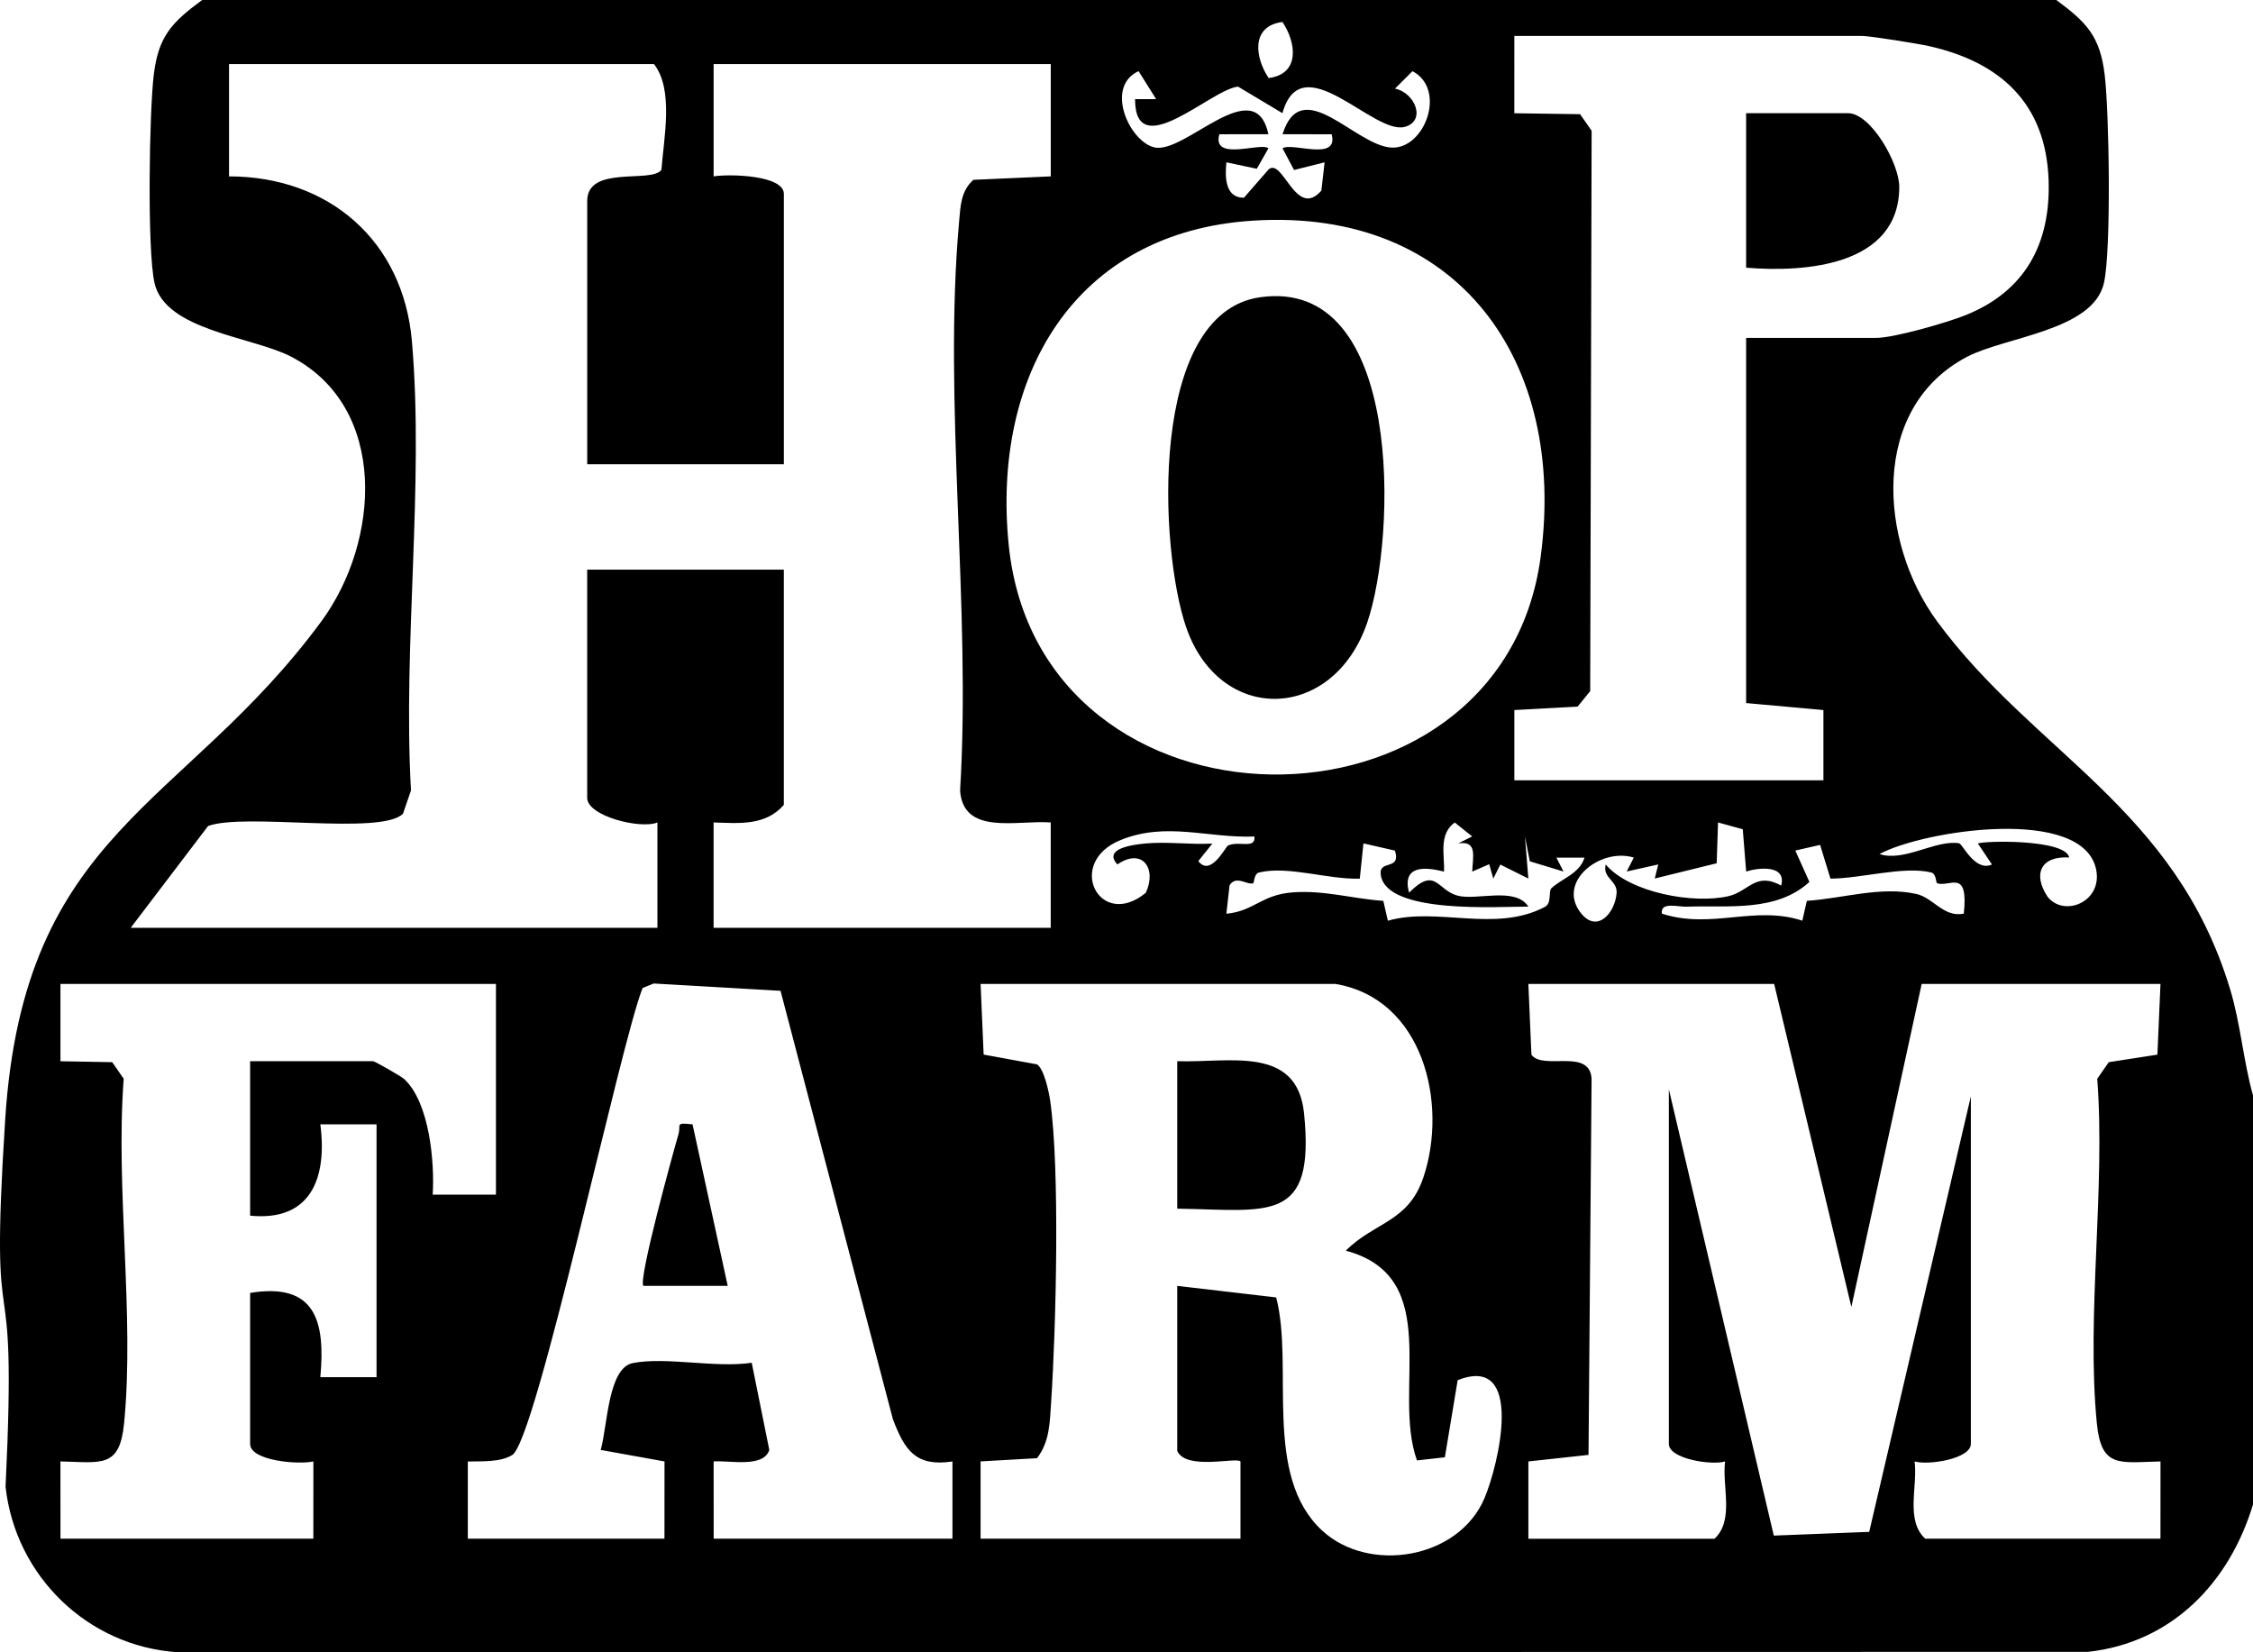
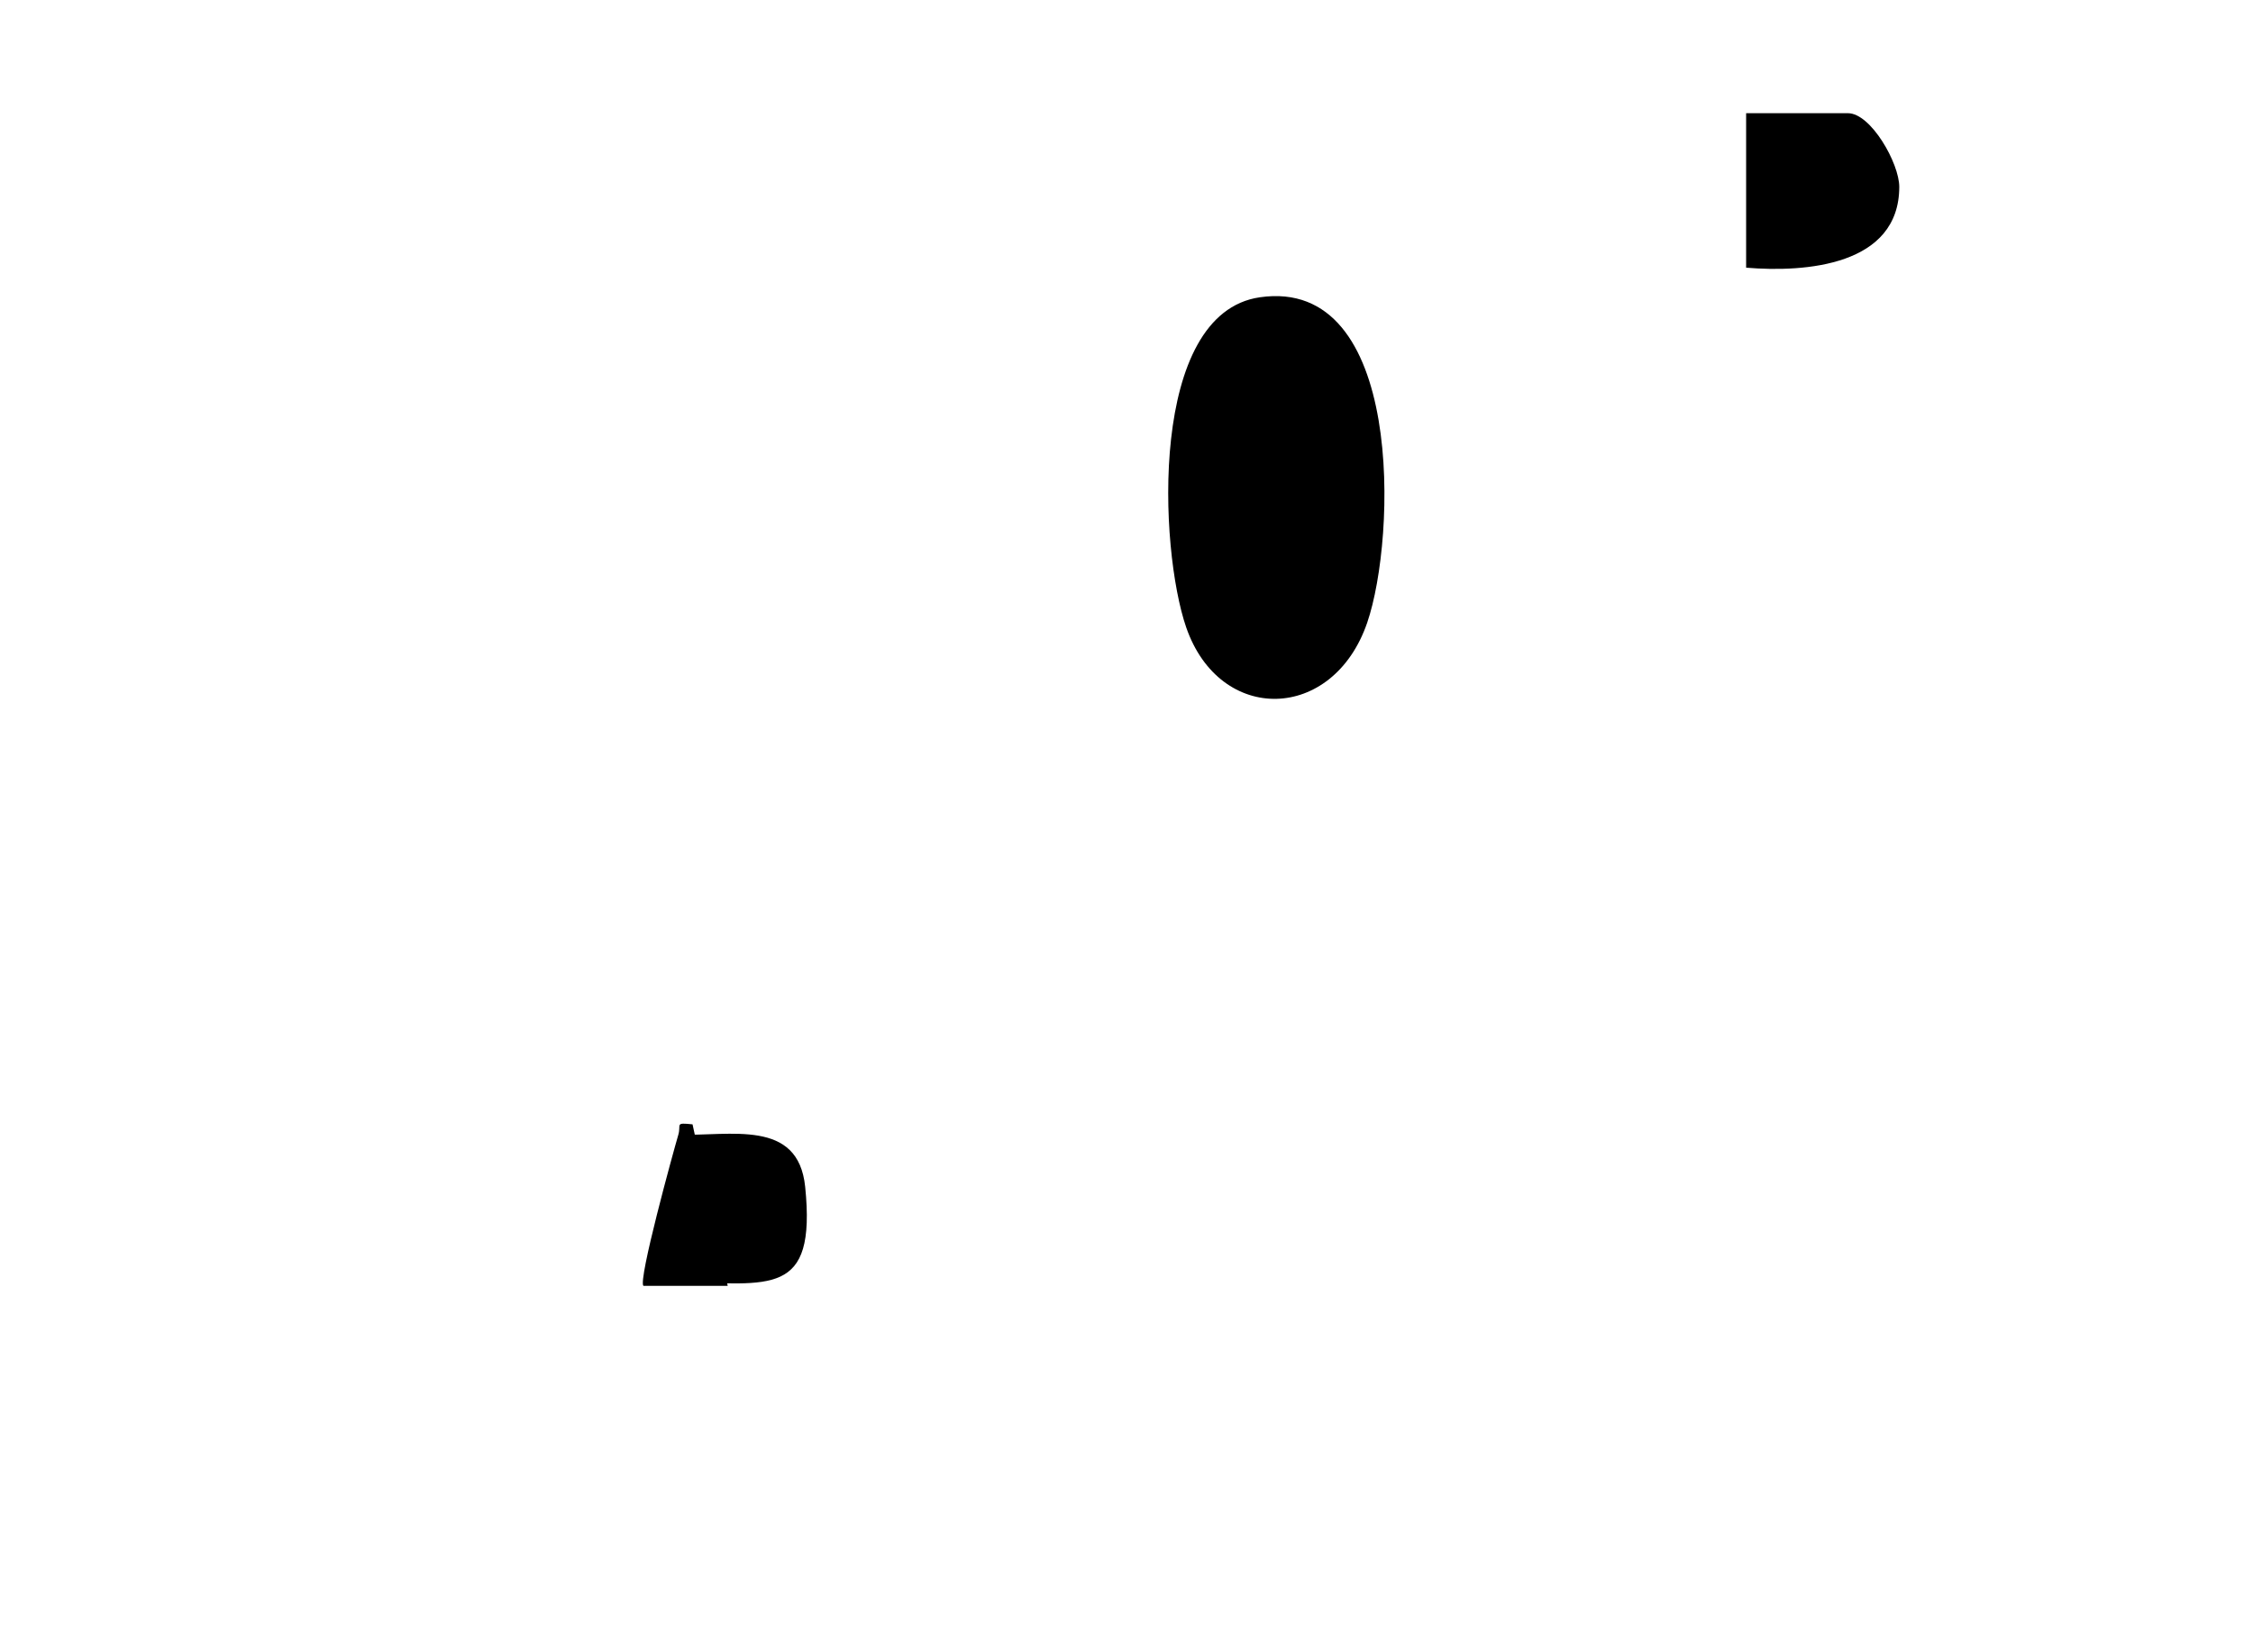
<svg xmlns="http://www.w3.org/2000/svg" data-name="Layer 1" viewBox="0 0 932.14 683.53">
-   <path d="M565.66 257.59c12.11-35.29 15.26-143.25-44.43-134.6-46.1 6.68-41.67 104.15-30.46 136.56 13.92 40.23 60.75 39.25 74.89-1.96ZM280.66 469.41c-2.22 7.55-16.73 60.3-14.46 62.56h34.88l-14.55-66.82c-7.53-.8-4.63 0-5.87 4.26ZM487.06 439.02v61.01c37.85.56 57.14 6.49 52.47-39.41-2.88-28.38-31.07-20.85-52.47-21.6ZM785.79 77.33c.01-9.78-11.74-30.5-21.23-30.5h-42.13v63.91c24.62 2.07 63.31-.87 63.36-33.41Z" />
-   <path d="M922.59 408.99c-22.73-74.85-81.08-97.46-121.16-151.95-24.23-32.94-27.87-88.4 12.45-109.45 15.94-8.32 52.18-10.77 56.6-30.55 3.07-13.74 2.17-70.69.29-86.2-1.95-16-7.6-21.66-20.01-30.84H83.63c-12.4 9.18-18.06 14.84-20 30.84-1.89 15.5-2.79 72.46.29 86.2 4.42 19.78 40.66 22.23 56.6 30.55 40.29 21.04 36.72 76.47 12.45 109.45C75.92 334.58 9.81 343.42 2.14 463.24c-6.83 106.78 5.33 44.33.16 151.88 4.12 36.99 34.04 65.93 71.06 68.41l790.46-.14c34.75-3.8 58.53-28.56 68.32-60.97V453.19c-4.07-14.57-5.11-29.6-9.54-44.21Zm-55.33-49.18c2.65 13.36-13.32 19.8-20.11 11.18-6.16-9.24-2.96-16.94 8.94-16.25-1.57-7.76-36.17-6.91-37.76-5.75l5.81 8.66c-7.07 3.14-12.13-8.53-13.61-8.78-9.59-1.58-22.8 7.86-32.92 4.45 18.18-9.81 84.38-20.04 89.65 6.49Zm-198.41 9.65c-.64 8.18-7.94 16.68-14.63 8.47-10.53-12.92 7.86-27.43 21.74-23.14l-2.95 5.76 13.06-2.92-1.45 5.82 25.63-6.31.56-16.88 10.23 2.81 1.41 17.52c4.42-1.54 16.85-3.19 14.48 5.78-10.62-5.82-13.33 2.41-21.76 4.37-14.38 3.34-40.75-1.33-50.84-13.08-1.42 5.63 4.91 6.64 4.51 11.78Zm-194.9-20.51c-6.01.56-17.55 2.26-11.65 8.67 10.35-7.1 16.43 1.76 11.76 11.73-19.11 15.74-33.59-12.55-10.28-21.88 18.95-7.59 35.9-.67 55.23-1.39.5 5.33-6.28 1.67-10.89 3.69-1.08.47-7.23 13.21-12.33 6.47l5.8-7.25c-9.09.51-18.58-.88-27.64-.04Zm34.78 17.27c2.7-4.26 7.3.02 9.7-.79.57-.19.29-3.94 2.48-4.47 11.99-2.91 28.64 2.99 41.68 2.54l1.51-14.58 13.04 2.98c2.63 8.59-6.91 3.41-5.86 10.15 2.53 16.33 49.05 12.92 61.05 13.03-5.39-8.41-21.47-2.38-29.34-4.56-8.58-2.38-8.97-12.22-20.02-1.22-2.97-11.18 6.2-10.85 14.47-8.69.31-6.88-2.32-15.43 4.43-20.34l7.22 5.77-5.79 2.89c8.08-1.25 6.03 5.36 5.81 11.66l7.03-3.06 1.69 5.95 2.9-5.8 11.6 5.78-1.41-17.37 2.02 10.24 13.93 4.23-2.94-5.76h11.64c-2.1 6.69-9.26 8.55-13.68 12.65-1.4 1.3.3 6.15-2.76 7.76-20.52 10.8-44.49-.13-64.93 5.7l-1.87-8.21c-12.74-.89-24.48-4.5-37.49-3.52-13.06.98-15.91 7.75-27.45 8.84l1.32-11.77Zm188.96 8.88c17.19-.62 37.18 2.36 50.92-10.24l-5.83-12.98 10.26-2.34 4.28 13.95c12.57 0 30.28-5.31 41.67-2.54 2.19.53 1.91 4.28 2.48 4.47 5.18 1.74 13.05-6.38 11.02 12.57-8.31 1.67-12.57-6.5-19.46-8.1-14.71-3.41-30.77 1.86-45.48 2.79l-1.87 8.21c-19.74-6.47-37.59 3.72-58.11-2.91-.69-5.05 6.61-2.75 10.12-2.88ZM626.54 14.87h143.84c3.4 0 23.19 3.19 27.75 4.21 29.51 6.62 48.32 23.74 49.44 55.32.94 26.48-9.77 46.1-34.31 55.97-7.91 3.18-29.66 9.42-37.07 9.42h-53.76v151.07l31.98 2.89v29.07H626.54v-29.07l26.17-1.42 5.21-6.41.59-231.83-4.77-6.85-27.21-.39V14.87Zm-95.95-5.78c5.77 8.59 7.38 21.53-5.7 23.2-5.77-8.59-7.38-21.53 5.7-23.2Zm-59.52 20.36L478.34 41l-8.73.02c0 27.07 31.64-4.2 42.62-5.18l18.35 10.98c7.96-28.44 37.66 9.11 50.6 5.67 8.97-2.39 4.36-14.14-4.04-15.82l7.25-7.22c14.27 7.5 5.11 32.33-8.7 31.61-15.01-.79-37.12-30.8-45.06-5.54l20.33.04c3.02 11.52-16.65 3.1-20.33 5.82l4.76 8.95 12.64-3.17-1.34 11.7c-10.53 12.06-15.91-13.78-21.82-8.78L514.66 81.8c-7.98.06-7.84-8.89-7.26-14.64l12.59 2.66 4.8-8.46c-3.06-2.68-23.48 5.68-20.31-5.81l20.31-.03c-5.71-26.17-34.7 8.62-47.32 5.43-10.31-2.6-20.42-25.06-6.42-31.51Zm47.36 61.83c85.14-5.38 129.92 58.35 118.97 139.27-16.41 121.33-207.42 120-220.06-5.09-7.04-69.72 26.97-129.5 101.09-134.18ZM86.08 341.73c15.31-5.62 71.57 3.99 80.64-5.08l3.32-9.64c-3.42-60.01 5.5-126.67.38-185.87-3.59-41.51-34.33-68.14-75.66-68.17V26.49h175.8c8.27 10.56 4.09 30.48 3.09 43.76-4 5.74-30.7-2.09-30.7 12.89v108.94h81.36V80.23c0-7.88-22.84-8.3-29.06-7.26V26.49h139.48v46.48l-32 1.42c-5.23 4.67-5.34 10.87-5.92 17.33-6.69 74.67 5.05 159.52.41 235.29 1.28 18.8 23.62 12.2 37.5 13.24v43.58H295.24v-43.58c10.58.35 21.46 1.45 29.06-7.26v-97.32h-81.36v94.42c0 7.51 22.04 13.07 29.06 10.17v43.58H54.08l32-42.09Zm81.18 104.71c-1.2-1.12-12.18-7.42-12.92-7.42h-50.85v63.91c25.19 2.5 31.93-15.66 29.04-37.78h23.26v104.6h-23.26c2.17-23.35-2.13-39.28-29.04-34.86v62.46c0 7.1 20.28 8.65 26.17 7.25l-.02 31.97H25.02L25 604.6c17.05.39 24.51 2.9 26.34-15.8 4.39-44.84-3.61-96.86-.16-142.52l-4.76-6.85-21.41-.39v-31.97h180.18v87.15h-26.17c.84-13.57-1.35-38.09-11.76-47.78Zm226.81 190.13h-98.8l-.02-31.97c6.22-.54 20.67 2.85 23.03-4.76l-7.27-36.07c-14.75 2.29-35.42-2.56-49.2.14-10.3 2.01-10.47 26.18-13.28 35.94l26.4 4.75-.02 31.97h-81.36v-31.94c5.78-.15 13.39.4 18.4-2.7 9.91-6.12 44.65-169.9 53.91-193.17l4.58-1.88 52.49 3.03 46.49 177.22c4.89 12.87 9.45 19.78 24.64 17.49v31.96Zm220.1-16.73c-10.78 25.3-47.86 31.16-67.12 13.4-24.79-22.86-11.6-67.71-19.05-96.49l-40.94-4.77v68.27c3.65 8.14 24.33 2.51 26.17 4.34v31.97H405.7v-31.97l23.36-1.33c5.3-6.89 5.28-15.05 5.83-23.23 2.02-30.15 3.7-96.46-.41-124.76-.55-3.77-2.57-13.09-5.41-14.93l-22.1-4.05-1.27-29.24h146.75c36.48 6.08 46.69 49.56 36.46 80.03-6.26 18.65-20.1 18.31-32.1 30.33 41.03 11.01 18.94 57.48 29.44 86.78l11.54-1.3 5.3-31.89c27.96-11.11 16.94 35.08 11.08 48.83Zm279.7 16.73h-97.35c-8.27-7.66-3.05-21.58-4.38-31.97 5.54 1.71 23.27-1.05 23.27-7.25v-143.8l-42.06 180.19-39.47 1.55-43.42-184.64v146.71c0 6.2 17.72 8.96 23.27 7.25-1.33 10.39 3.89 24.31-4.38 31.97h-77.01v-31.97l24.88-2.71 1.27-155.61c-.75-12.9-20.18-3.29-24.89-9.98l-1.27-29.24h101.7l31.94 133.63 29.09-133.63h98.8l-1.27 29.24-20.13 3.12-4.76 6.86c3.44 45.67-4.56 97.68-.17 142.52 1.83 18.7 9.29 16.19 26.34 15.8l-.02 31.97Z" />
+   <path d="M565.66 257.59c12.11-35.29 15.26-143.25-44.43-134.6-46.1 6.68-41.67 104.15-30.46 136.56 13.92 40.23 60.75 39.25 74.89-1.96ZM280.66 469.41c-2.22 7.55-16.73 60.3-14.46 62.56h34.88l-14.55-66.82c-7.53-.8-4.63 0-5.87 4.26Zv61.01c37.85.56 57.14 6.49 52.47-39.41-2.88-28.38-31.07-20.85-52.47-21.6ZM785.79 77.33c.01-9.78-11.74-30.5-21.23-30.5h-42.13v63.91c24.62 2.07 63.31-.87 63.36-33.41Z" />
</svg>